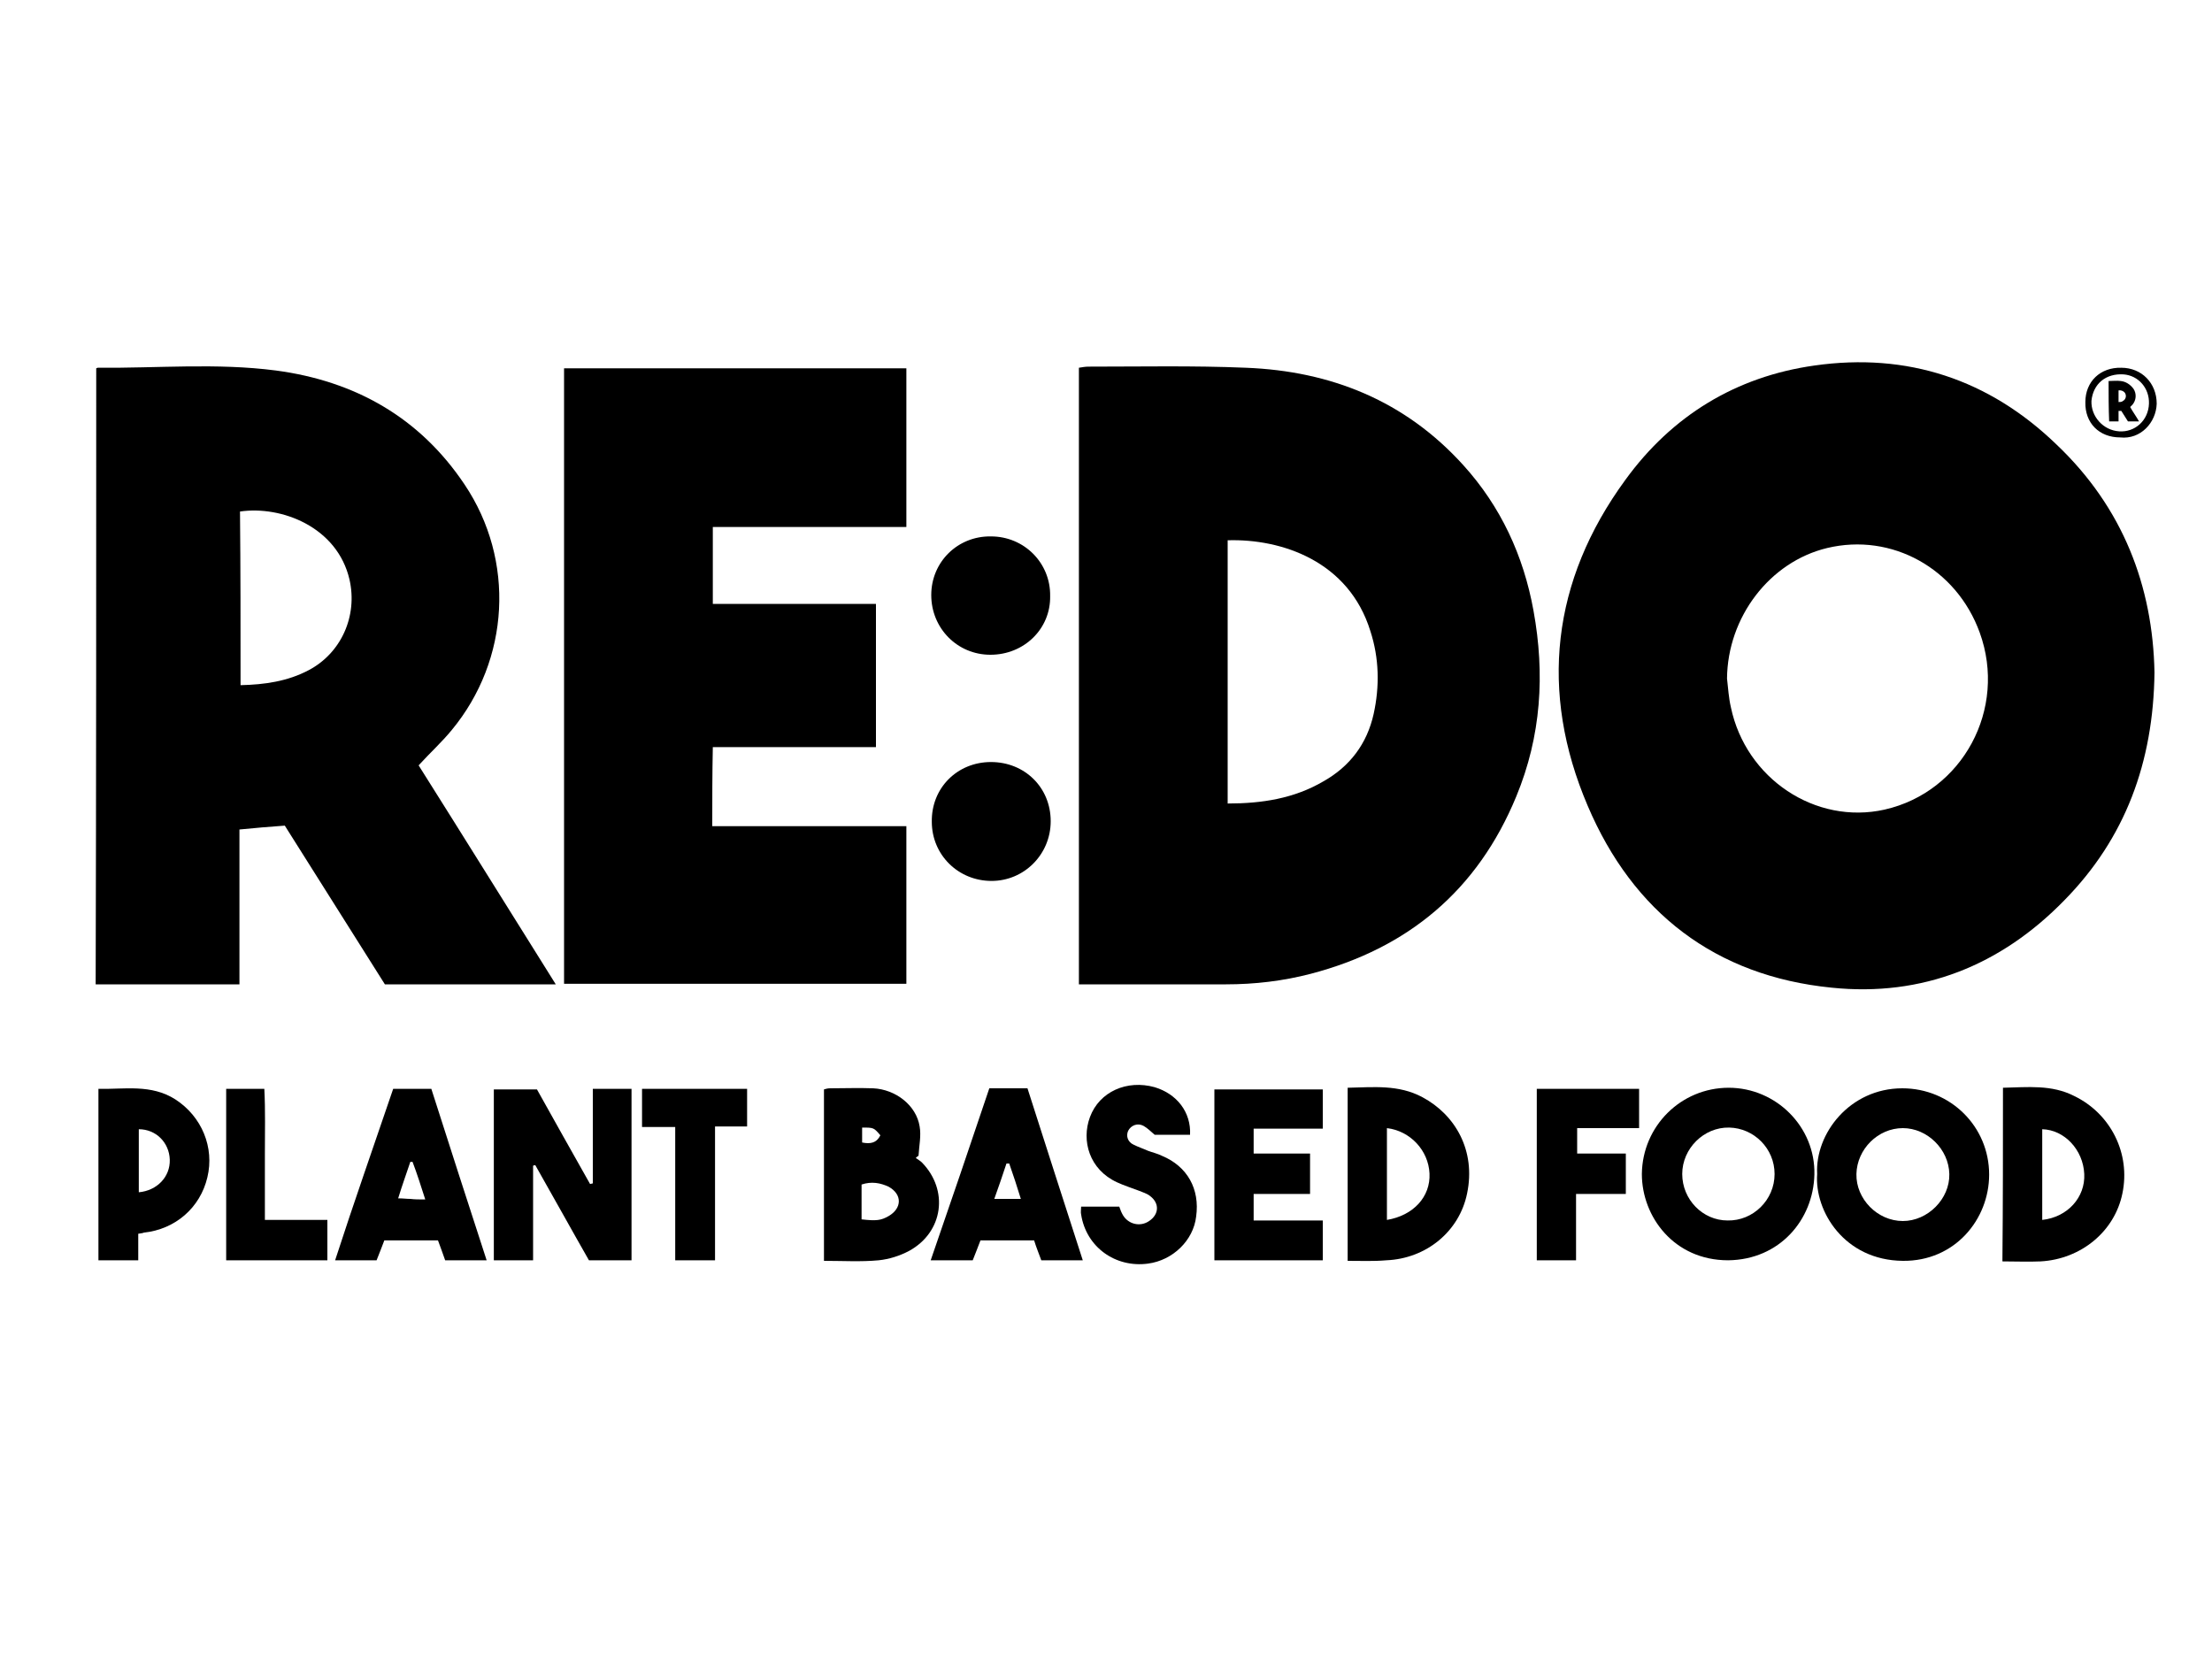
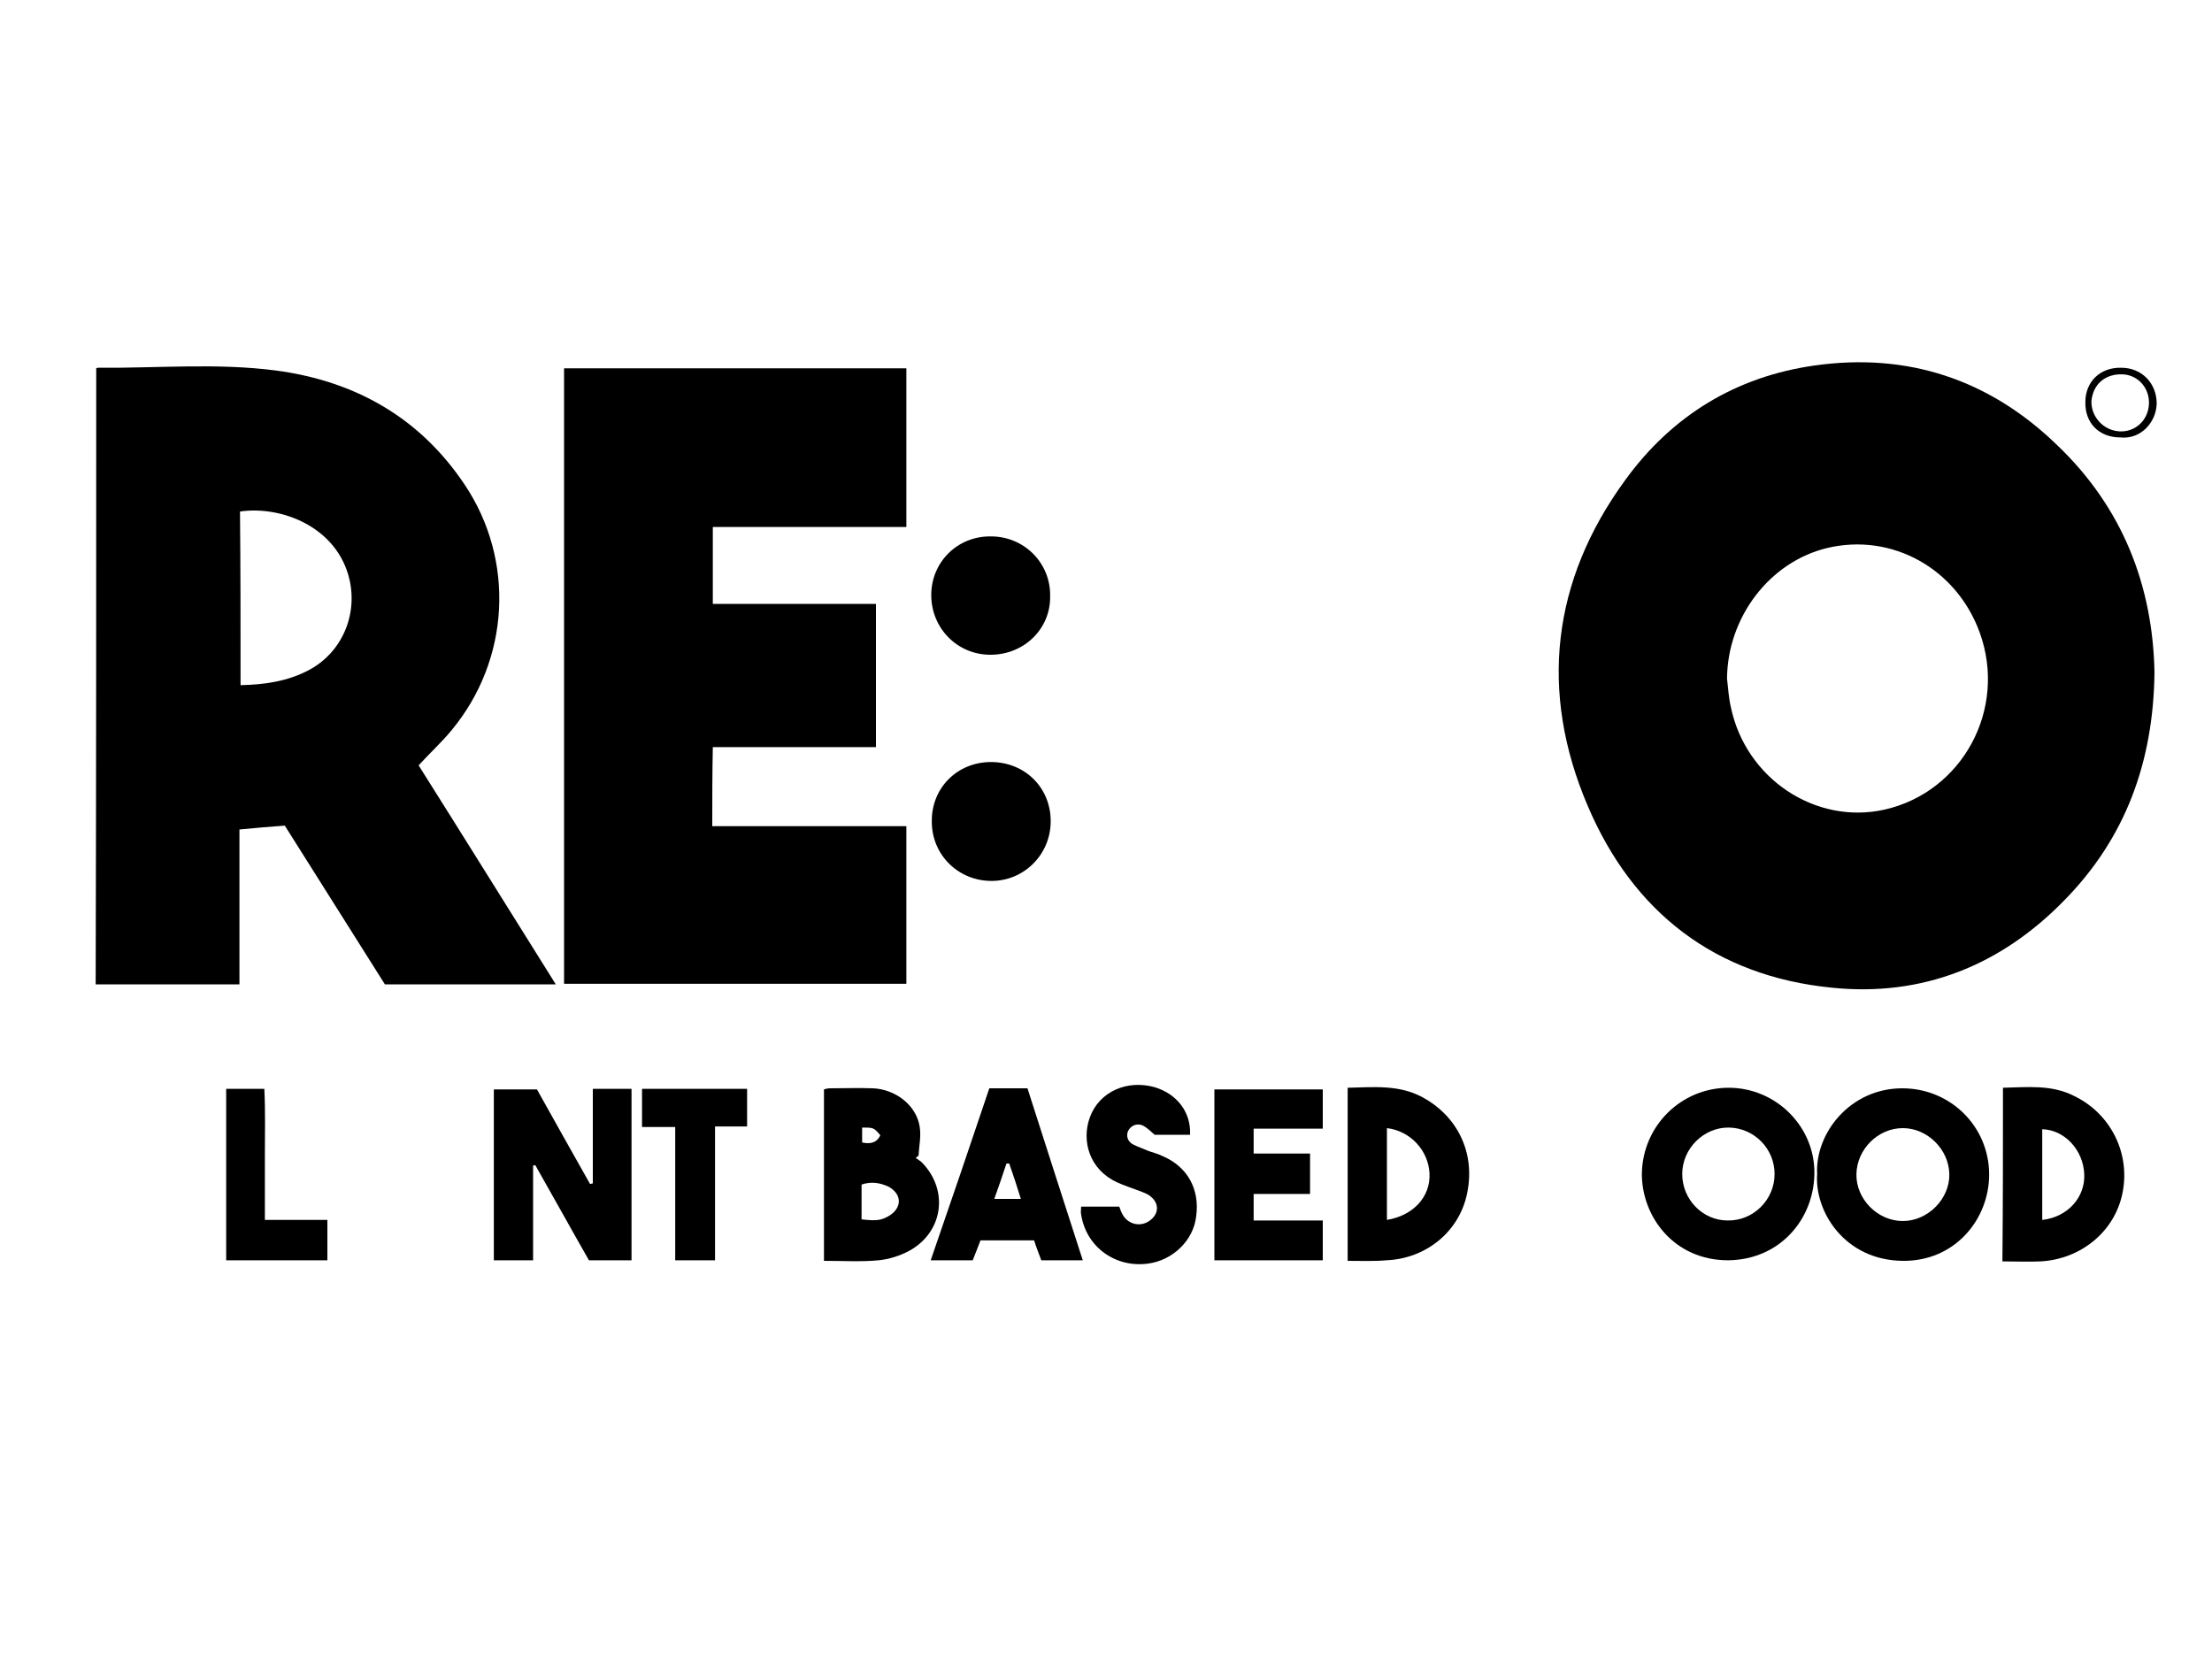
<svg xmlns="http://www.w3.org/2000/svg" version="1.1" id="Ebene_1" x="0px" y="0px" width="400px" height="300px" viewBox="0 0 400 300" style="enable-background:new 0 0 400 300;" xml:space="preserve">
  <g>
    <path d="M389.6,121.6c-0.2,16.3-5.3,30-16.3,41.2c-11.5,11.8-25.7,17.5-42.1,15.8c-21-2.1-35.9-13.6-44.1-32.9   c-8.8-20.6-6.5-40.7,6.8-58.9c8.4-11.6,20-18.7,34.2-20.7c16.8-2.4,31.6,2.5,43.8,14.3C383.9,91.8,389.3,106,389.6,121.6z    M312.3,122.7c0.2,1.7,0.3,3.5,0.7,5.2c2.7,12.9,15.3,21.3,27.8,18.5c14.1-3.2,22.2-18.2,17.2-32c-4.2-11.6-15.9-18.1-27.6-15.3   C320,101.6,312.4,111.6,312.3,122.7z" />
-     <path d="M195.1,178c0-37.3,0-74.3,0-111.5c0.6-0.1,1.2-0.2,1.7-0.2c9.5,0,19-0.2,28.5,0.2c15.4,0.6,28.8,6,39.3,17.6   c6.8,7.5,10.9,16.4,12.7,26.3c2.1,11.5,1.4,22.7-3.1,33.6c-7,17-19.6,27.5-37.2,32.1c-5,1.3-10.1,1.9-15.3,1.9   c-8.1,0-16.1,0-24.2,0C196.9,178,196.1,178,195.1,178z M222,97.7c0,15.9,0,31.7,0,47.6c6.2,0,12-0.9,17.3-4   c4.8-2.7,7.9-6.8,9.1-12.2c1.1-5,1-10.1-0.6-15C243.9,101.5,231.8,97.4,222,97.7z" />
    <path d="M17.4,66.6c0.2-0.1,0.3-0.1,0.3-0.1c10.7,0.1,21.5-0.9,32.2,0.5c14.3,1.9,26,8.5,34.1,20.6c9.2,13.7,8.2,31.7-2.3,44.4   c-1.8,2.2-3.9,4.1-6,6.4c8.2,13,16.4,26.2,24.8,39.6c-10.4,0-20.6,0-30.9,0c-6-9.5-12-19-18.1-28.7c-2.7,0.2-5.3,0.4-8.2,0.7   c0,9.4,0,18.6,0,28c-8.8,0-17.3,0-26,0C17.4,140.8,17.4,103.8,17.4,66.6z M43.5,123.9c4.4-0.1,8.5-0.7,12.3-2.7   c5.9-3.1,8.9-9.8,7.4-16.4c-2.2-9.5-12.3-13.4-19.8-12.3C43.5,102.9,43.5,113.3,43.5,123.9z" />
    <path d="M128.8,149.4c11.7,0,23.3,0,35.1,0c0,9.6,0,19,0,28.5c-20.6,0-41.2,0-61.9,0c0-37.1,0-74.1,0-111.3c20.6,0,41.2,0,61.9,0   c0,9.5,0,19,0,28.7c-11.7,0-23.3,0-35,0c0,4.7,0,9.2,0,13.9c9.9,0,19.6,0,29.5,0c0,8.7,0,17.2,0,25.9c-9.9,0-19.6,0-29.5,0   C128.8,139.9,128.8,144.5,128.8,149.4z" />
    <path d="M89.3,227.9c0-10.4,0-20.6,0-30.9c2.5,0,5,0,7.8,0c3.1,5.6,6.4,11.4,9.6,17.1c0.2,0,0.3-0.1,0.5-0.1c0-5.7,0-11.3,0-17.1   c2.5,0,4.7,0,7,0c0,10.3,0,20.6,0,31c-2.5,0-5,0-7.7,0c-3.2-5.6-6.4-11.4-9.7-17.2c-0.1,0-0.2,0-0.4,0.1c0,5.7,0,11.3,0,17.1   C94.1,227.9,91.8,227.9,89.3,227.9z" />
    <path d="M312.6,196.7c8.6,0,15.7,7.1,15.5,15.7c-0.2,8.2-6.3,15.4-15.6,15.5c-9.8,0-15.6-7.9-15.6-15.6   C297,203.6,304,196.7,312.6,196.7z M320.9,212.3c0-4.6-3.7-8.3-8.2-8.4c-4.6-0.1-8.5,3.8-8.5,8.4c0,4.6,3.7,8.4,8.2,8.4   C317,220.8,320.9,217,320.9,212.3z" />
    <path d="M328.6,212.3c-0.4-7.3,5.9-15.5,15.4-15.5c8.7,0,15.7,6.9,15.7,15.6c0,8.1-6.2,15.7-15.6,15.6   C333.5,227.9,328.1,219,328.6,212.3z M344.1,220.8c4.5,0,8.5-4,8.4-8.5c-0.1-4.5-4-8.3-8.4-8.3c-4.5,0-8.3,3.8-8.4,8.3   C335.6,216.8,339.5,220.8,344.1,220.8z" />
    <path d="M165.6,209.4c0.4,0.3,0.8,0.5,1.1,0.8c4.9,5,3.9,12.6-2.3,16c-1.7,0.9-3.6,1.5-5.5,1.7c-3.2,0.3-6.5,0.1-9.9,0.1   c0-10.4,0-20.6,0-31c0.3-0.1,0.7-0.2,1.1-0.2c2.6,0,5.2-0.1,7.8,0c4.1,0.2,7.8,3.1,8.4,6.9c0.3,1.7-0.1,3.5-0.2,5.3   C165.9,209.1,165.7,209.3,165.6,209.4z M155.8,214.2c0,1.1,0,2.2,0,3.2c0,1.1,0,2.1,0,3.1c2.7,0.3,3.5,0.2,4.9-0.6   c2.4-1.4,2.5-3.9,0-5.3C159.2,213.9,157.6,213.6,155.8,214.2z M155.9,203.9c0,1,0,1.8,0,2.7c1.5,0.3,2.6,0.1,3.3-1.3   C158,203.9,158,203.9,155.9,203.9z" />
    <path d="M236.9,208.6c0,2.6,0,4.8,0,7.3c-3.4,0-6.8,0-10.2,0c0,1.7,0,3.1,0,4.8c4.1,0,8.2,0,12.5,0c0,2.5,0,4.8,0,7.2   c-6.5,0-12.9,0-19.6,0c0-10.3,0-20.5,0-30.9c6.5,0,13,0,19.6,0c0,2.3,0,4.6,0,7.1c-4.2,0-8.3,0-12.5,0c0,1.6,0,2.9,0,4.5   C230.1,208.6,233.4,208.6,236.9,208.6z" />
    <path d="M362.2,196.7c4.5-0.1,8.8-0.6,12.9,1.5c6.6,3.2,10.2,10.4,8.7,17.6c-1.4,6.9-7.5,11.9-14.8,12.3c-2.2,0.1-4.5,0-6.9,0   C362.2,217.5,362.2,207.3,362.2,196.7z M369.3,204.2c0,5.5,0,10.9,0,16.4c4.6-0.5,7.8-4.1,7.6-8.3   C376.7,207.9,373.3,204.3,369.3,204.2z" />
    <path d="M243.7,228c0-10.6,0-20.8,0-31.3c4.7-0.1,9.2-0.6,13.5,1.7c6,3.2,9.7,9.7,8.1,17.4c-1.4,6.9-7.4,11.8-14.6,12.1   C248.4,228.1,246.2,228,243.7,228z M250.8,204c0,5.6,0,11.1,0,16.6c4.8-0.8,7.9-4.2,7.7-8.4C258.3,208,255,204.5,250.8,204z" />
    <path d="M178.9,196.8c2.4,0,4.5,0,6.9,0c3.3,10.3,6.6,20.6,10,31.1c-2.6,0-4.9,0-7.5,0c-0.4-1.1-0.9-2.3-1.3-3.6   c-3.2,0-6.3,0-9.7,0c-0.4,1.1-0.9,2.3-1.4,3.6c-2.5,0-4.9,0-7.6,0C171.9,217.5,175.4,207.2,178.9,196.8z M182.5,210.4   c-0.2,0-0.3,0-0.5,0c-0.7,2.1-1.4,4.2-2.2,6.4c1.7,0,3.2,0,4.8,0C183.9,214.5,183.2,212.4,182.5,210.4z" />
-     <path d="M78,196.9c3.3,10.3,6.6,20.6,10,31c-2.7,0-5.1,0-7.5,0c-0.4-1.1-0.8-2.3-1.3-3.6c-3.2,0-6.3,0-9.7,0   c-0.4,1.1-0.9,2.3-1.4,3.6c-2.4,0-4.7,0-7.5,0c3.4-10.5,7-20.7,10.5-31C73.5,196.9,75.6,196.9,78,196.9z M76.9,216.9   c-0.8-2.5-1.5-4.7-2.3-6.8c-0.1,0-0.3,0-0.4,0c-0.7,2.1-1.5,4.3-2.2,6.6c0.9,0,1.5,0.1,2.2,0.1C75,216.9,75.8,216.9,76.9,216.9z" />
-     <path d="M25,223.1c0,1.6,0,3.1,0,4.8c-2.5,0-4.7,0-7.2,0c0-10.3,0-20.5,0-31c4.7,0.1,9.5-0.9,13.9,1.9c4.8,3.1,7.1,8.7,5.8,14.1   c-1.3,5.5-5.8,9.4-11.5,10C25.8,223,25.6,223,25,223.1z M25.1,215.6c3.3-0.3,5.7-2.8,5.6-5.9c-0.1-3.1-2.5-5.5-5.6-5.5   C25.1,208,25.1,211.8,25.1,215.6z" />
    <path d="M208.8,205.2c-0.7-0.6-1.3-1.2-2-1.6c-1.1-0.6-2.3-0.1-2.8,0.9c-0.4,0.9-0.1,2,1,2.5c0.8,0.4,1.7,0.7,2.6,1.1   c0.8,0.3,1.7,0.5,2.5,0.9c4.6,1.9,6.9,6,6.2,11c-0.5,4.3-4.2,7.9-8.7,8.5c-5.9,0.8-11.2-3-12.1-8.9c-0.1-0.4,0-0.8,0-1.4   c2.3,0,4.6,0,6.9,0c0.2,0.6,0.4,1.1,0.7,1.6c1,1.6,3.1,2.1,4.7,1c1.8-1.2,1.9-3.2,0.2-4.5c-0.6-0.5-1.4-0.7-2.1-1   c-1.3-0.5-2.6-0.9-3.9-1.5c-5-2.3-6.5-7.5-4.9-11.8c1.7-4.6,6.7-6.8,11.7-5.4c4,1.2,6.6,4.5,6.4,8.6   C213.2,205.2,211,205.2,208.8,205.2z" />
-     <path d="M285,215.9c0,4.2,0,8.1,0,12c-2.4,0-4.7,0-7.1,0c0-10.4,0-20.6,0-31c6.2,0,12.2,0,18.5,0c0,2.3,0,4.6,0,7.1   c-3.7,0-7.4,0-11.2,0c0,1.6,0,3,0,4.6c2.9,0,5.8,0,8.8,0c0,2.5,0,4.7,0,7.3C291.1,215.9,288.2,215.9,285,215.9z" />
    <path d="M179.2,137.8c6.1,0,10.8,4.6,10.8,10.7c0,6-4.8,10.8-10.7,10.8c-6,0-10.8-4.7-10.8-10.7   C168.4,142.5,173.1,137.8,179.2,137.8z" />
    <path d="M179.1,118.4c-6,0-10.7-4.8-10.7-10.8c0-6,4.8-10.7,10.8-10.6c6,0,10.8,4.8,10.7,10.8C190,113.7,185.2,118.4,179.1,118.4z" />
    <path d="M59.2,227.9c-6.2,0-12.2,0-18.3,0c0-10.3,0-20.6,0-31c2.2,0,4.4,0,6.9,0c0.2,3.9,0.1,7.9,0.1,11.8c0,3.9,0,7.8,0,11.9   c3.8,0,7.5,0,11.3,0C59.2,223.1,59.2,225.4,59.2,227.9z" />
    <path d="M122.1,203.8c-2.2,0-3.9,0-6,0c0-1.3,0-2.4,0-3.5c0-1.1,0-2.2,0-3.4c6.4,0,12.6,0,19,0c0,2.1,0,4.3,0,6.8   c-1.8,0-3.6,0-5.8,0c0,8.2,0,16.1,0,24.2c-2.5,0-4.7,0-7.2,0C122.1,219.9,122.1,212,122.1,203.8z" />
    <path d="M383.4,79.1c-3.8,0-6.4-2.6-6.3-6.4c0-3.7,2.7-6.3,6.5-6.2c3.7,0,6.4,2.8,6.4,6.5C389.9,76.4,387.1,79.5,383.4,79.1z    M383.2,78c2.9,0.2,5.3-2,5.4-5c0.1-2.8-1.9-5.1-4.6-5.3c-3.2-0.2-5.5,1.7-5.8,4.8C378.1,75.3,380.3,77.8,383.2,78z" />
  </g>
-   <path d="M381.3,68.9C381.4,68.9,381.4,68.9,381.3,68.9c0.7,0,1.5-0.1,2.2,0c0.9,0.1,1.7,0.6,2.3,1.4c0.6,0.9,0.5,2.1-0.2,2.9  c-0.1,0.1-0.3,0.3-0.4,0.4c0.5,0.9,1.1,1.7,1.6,2.6c-0.7,0-1.4,0-2,0c-0.4-0.6-0.8-1.3-1.2-1.9c-0.2,0-0.4,0-0.5,0  c0,0.6,0,1.2,0,1.9c-0.6,0-1.1,0-1.7,0C381.3,73.8,381.3,71.3,381.3,68.9z M383.1,72.7c0.3,0,0.6,0,0.8-0.2c0.4-0.2,0.6-0.7,0.5-1.1  c-0.1-0.6-0.8-0.9-1.3-0.8C383.1,71.3,383.1,72,383.1,72.7z" />
</svg>